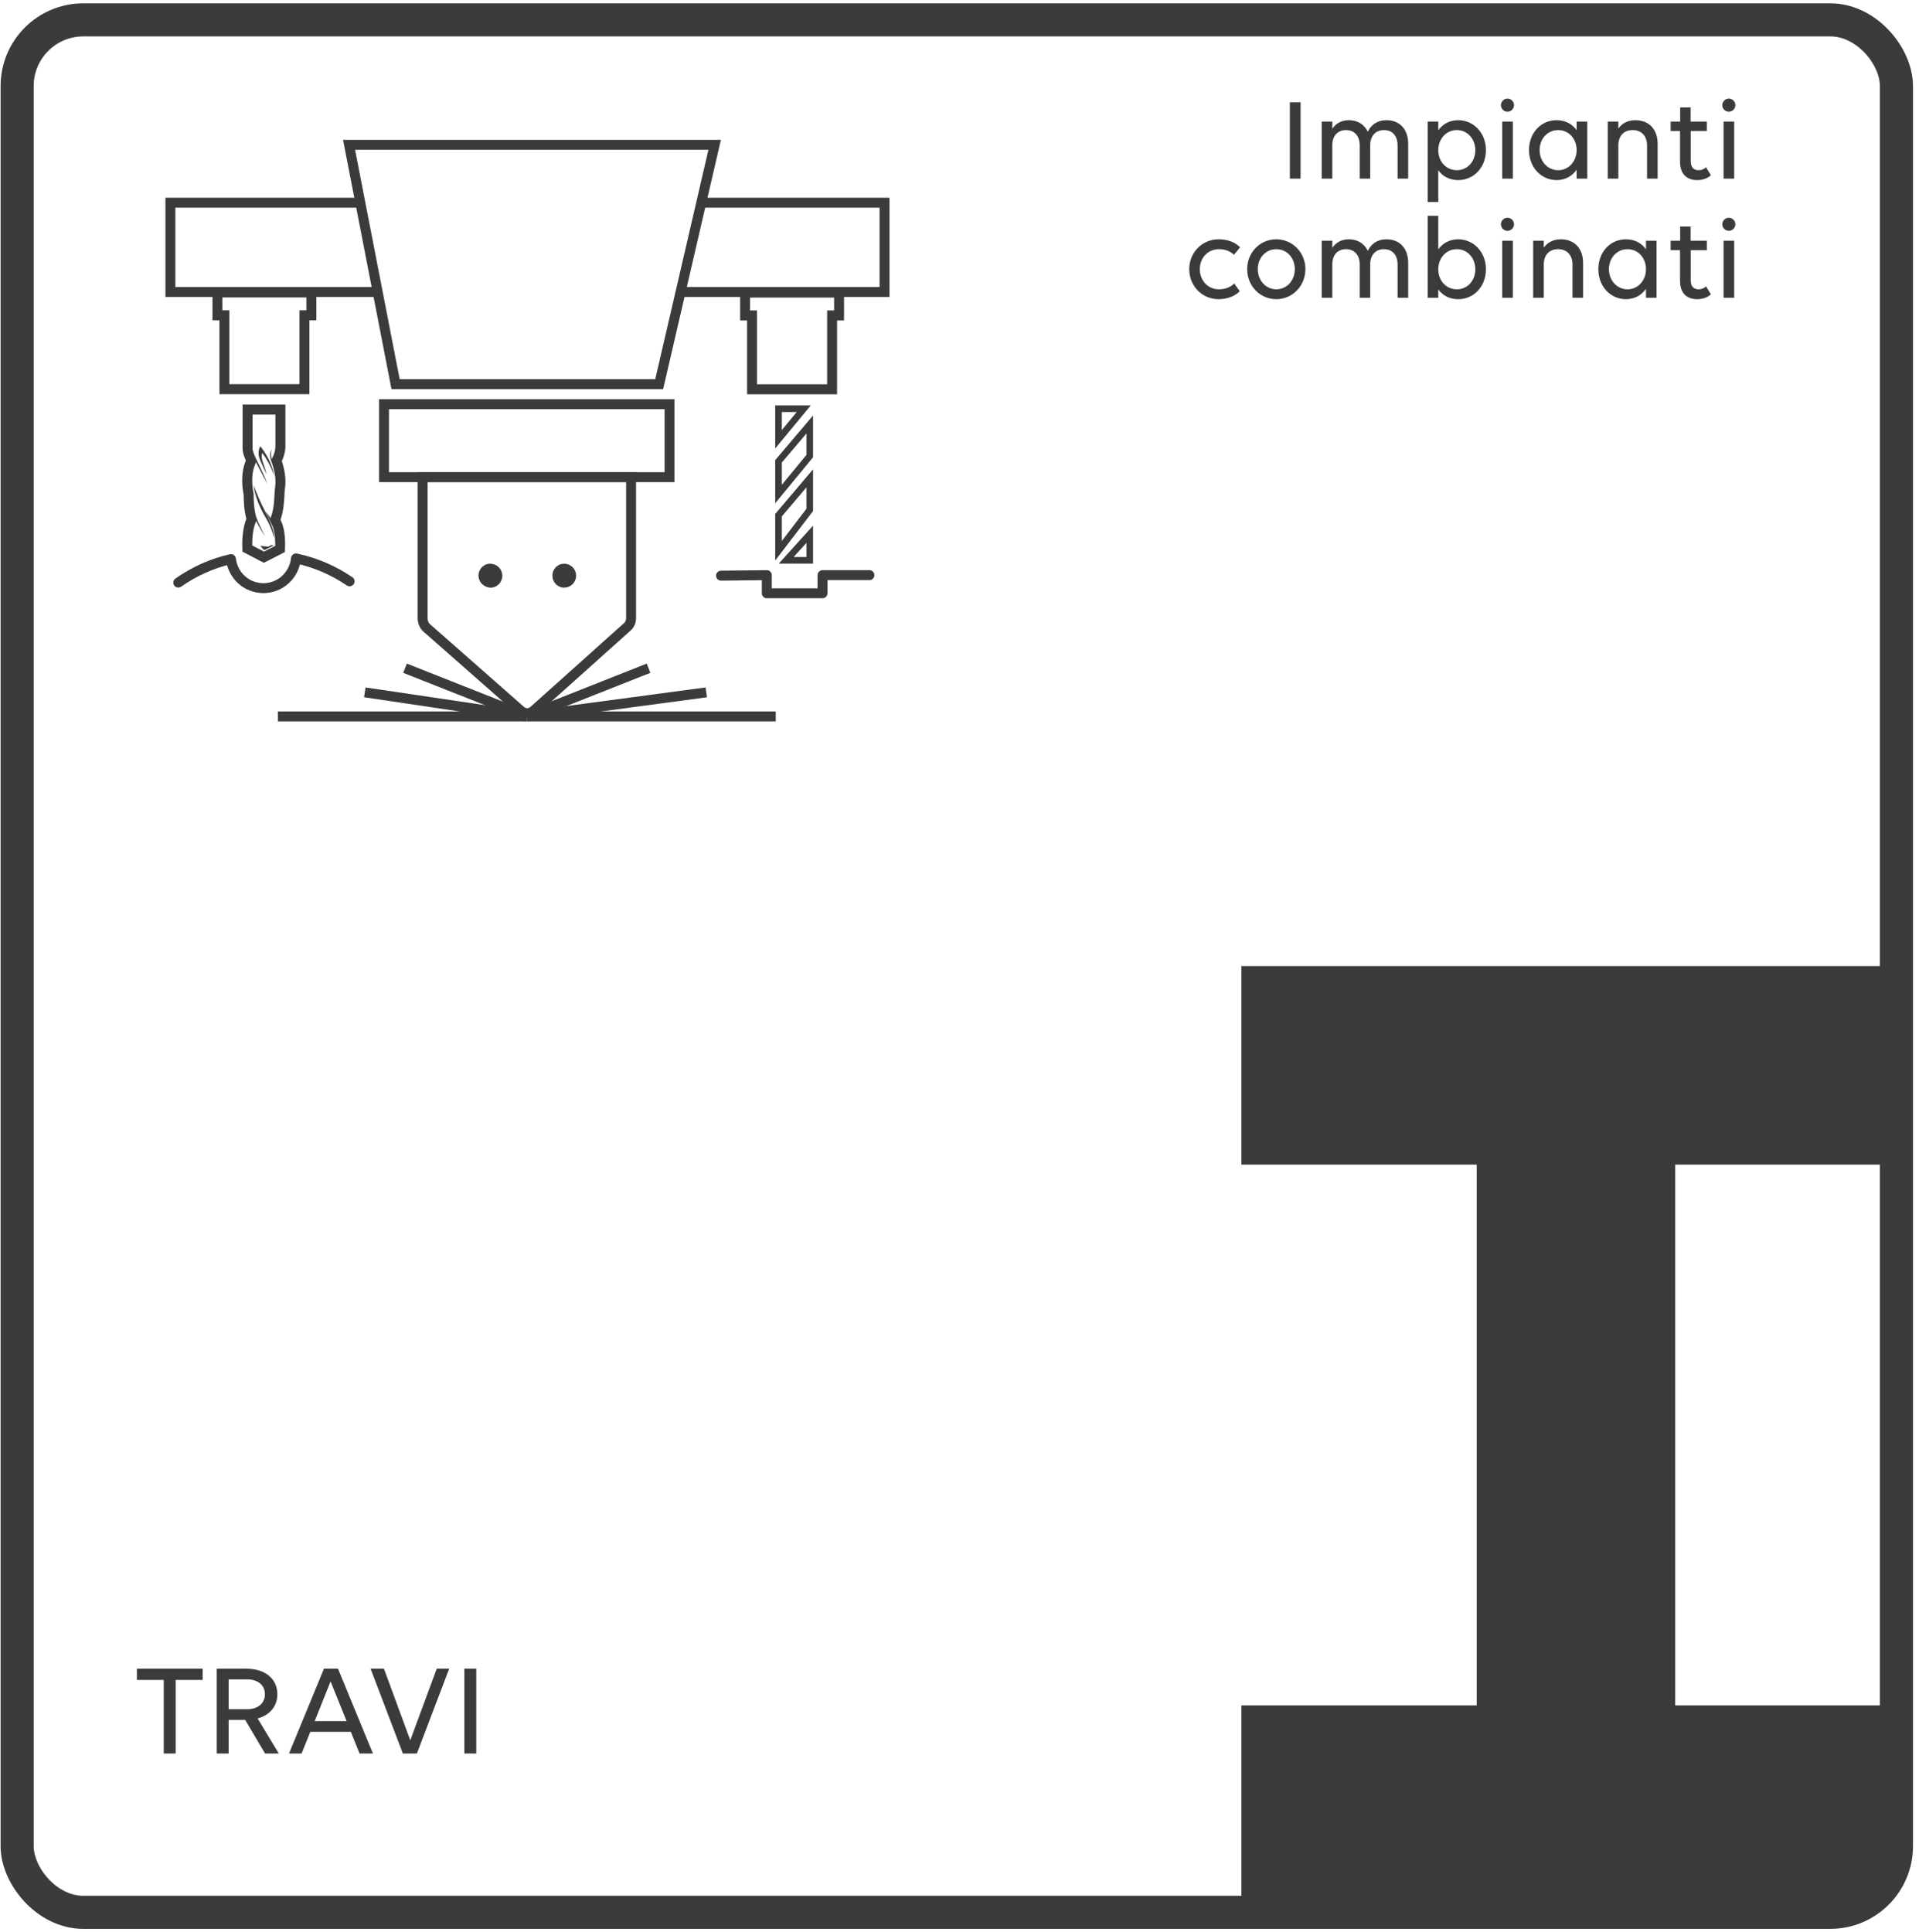
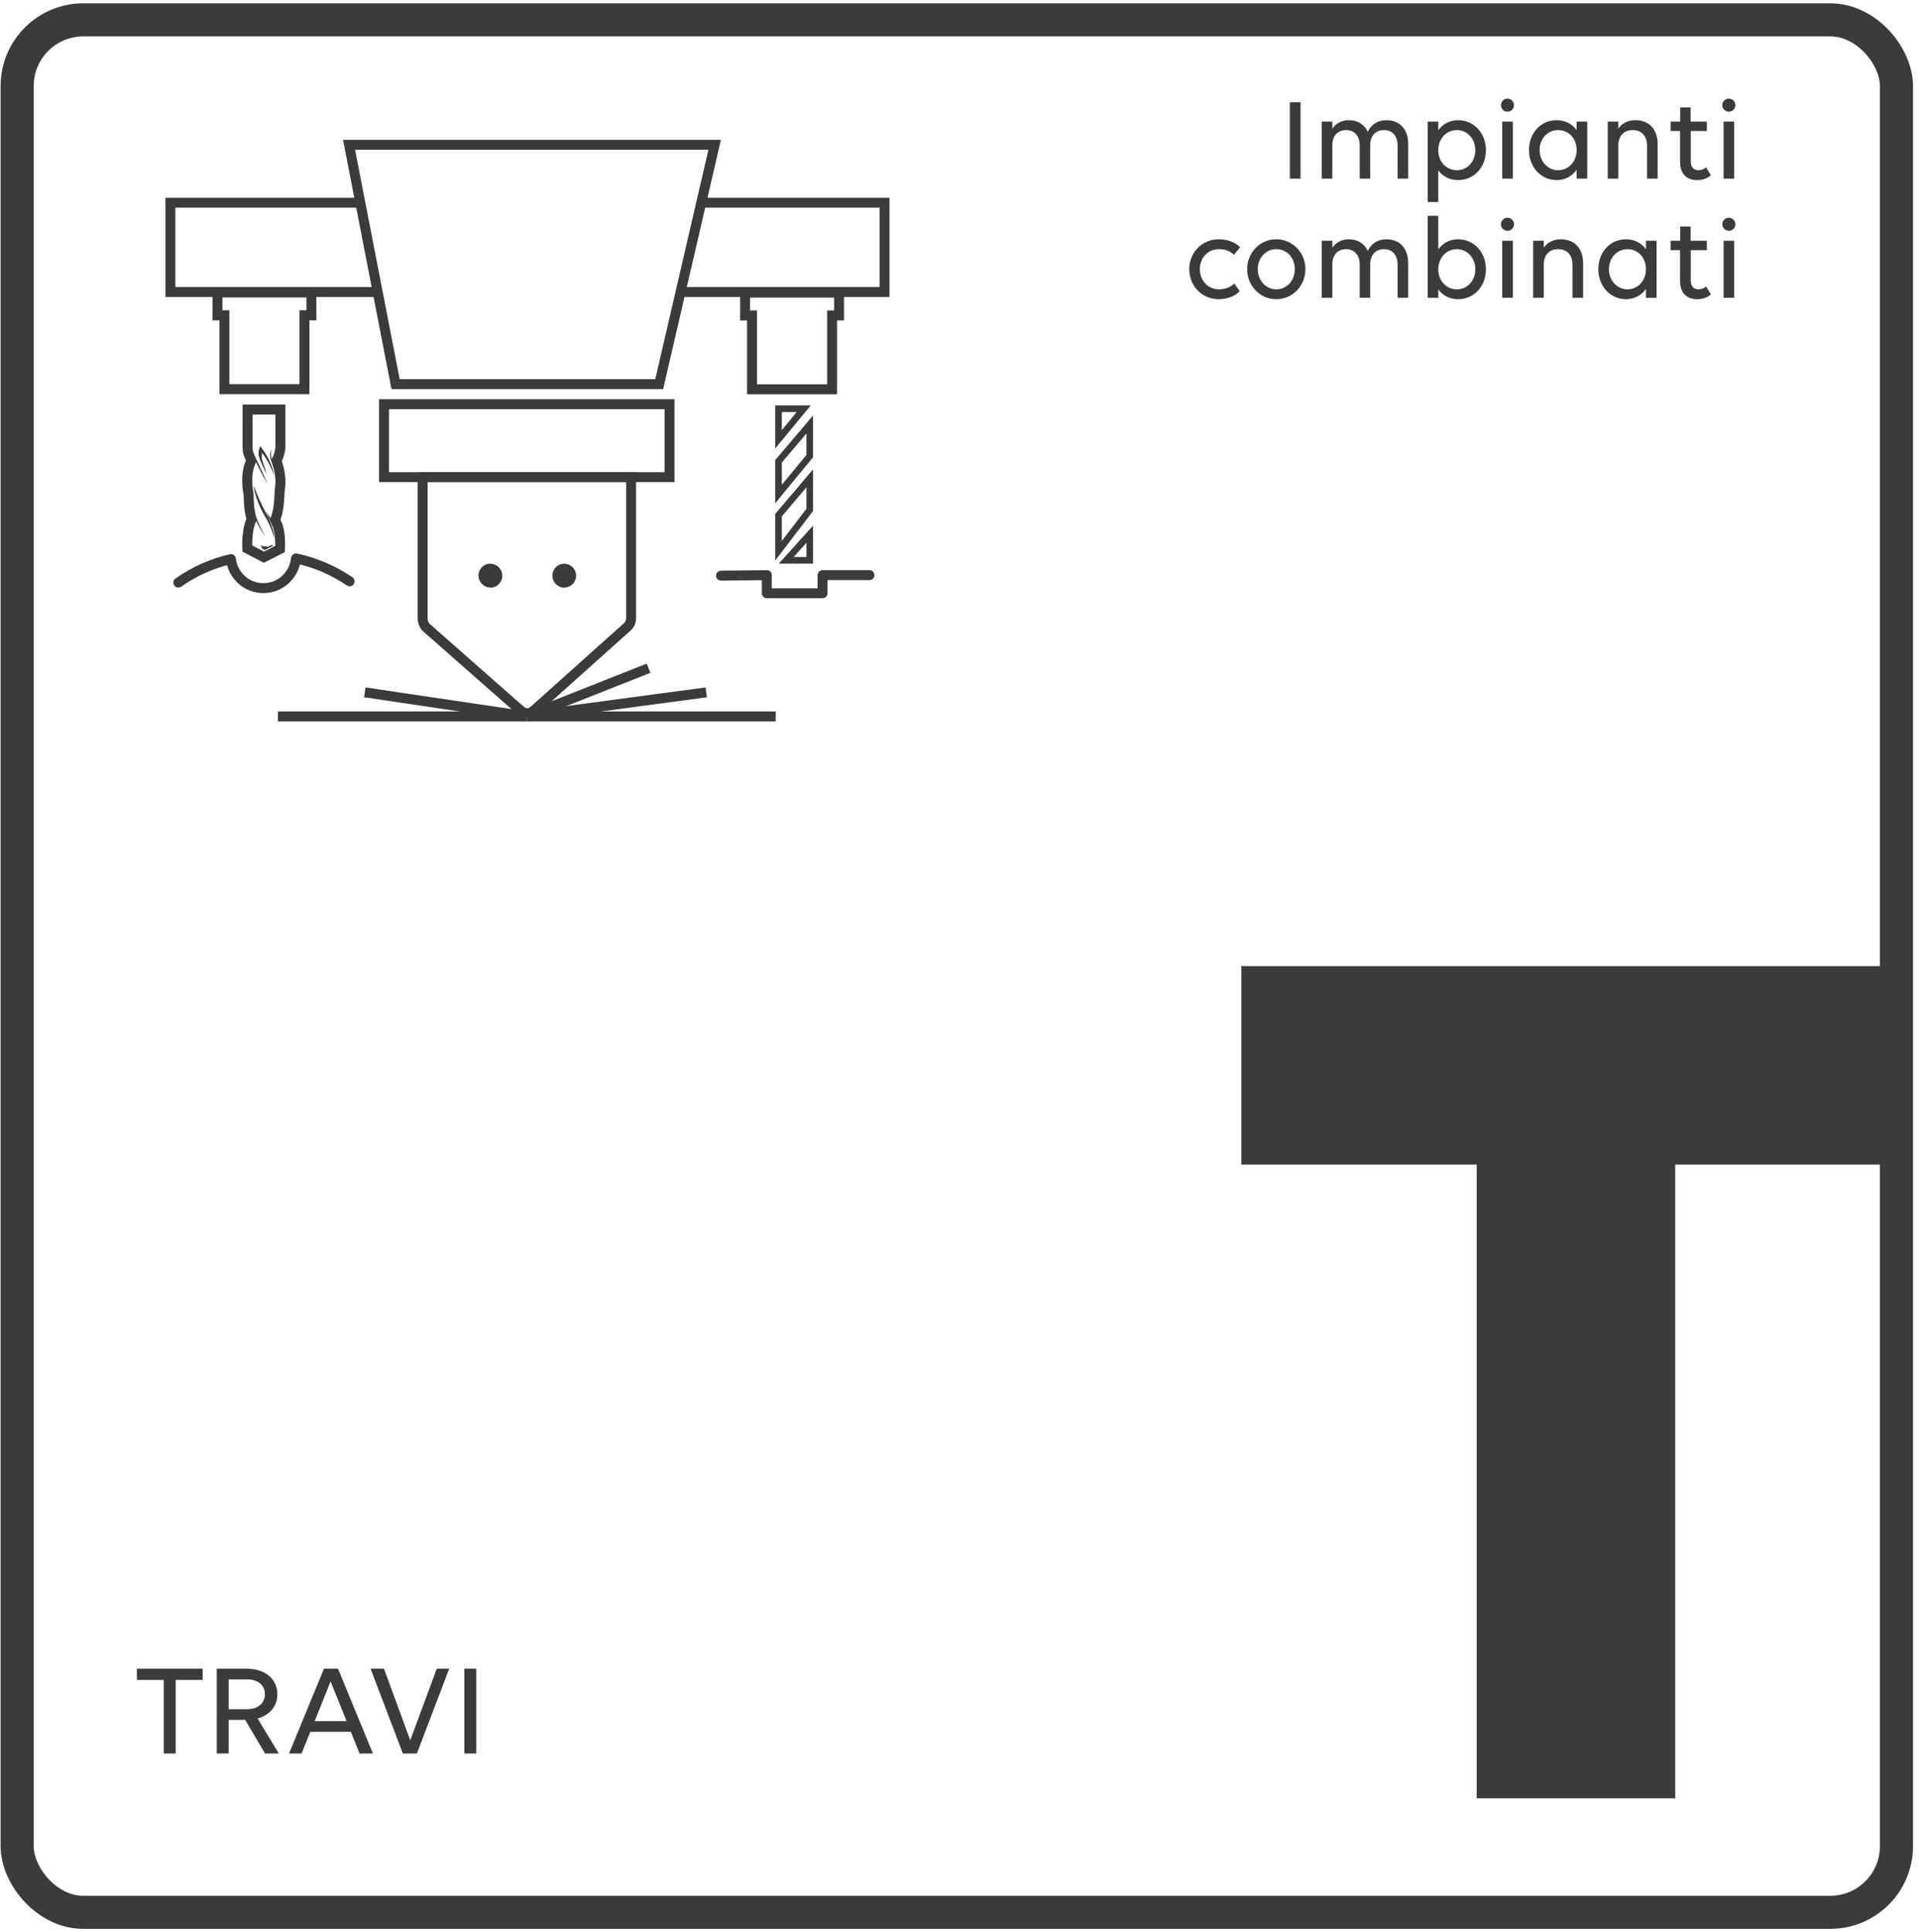
<svg xmlns="http://www.w3.org/2000/svg" width="290" height="292" viewBox="0 0 290 292" fill="none">
  <rect x="2.592" y="3" width="284" height="286" rx="10" stroke="#3C3B3B" stroke-width="5" />
  <g clip-path="url(#clip0_54_4906)">
    <path d="M126.05 44.974V46.917H125V58.075H114.4V46.917H113.35V44.974H126.05ZM127.55 43.463H111.85V48.428H112.9V59.586H126.5V48.428H127.55V43.463Z" fill="#3C3B3B" />
    <path d="M46.31 44.953V46.897H45.26V58.055H34.66V46.897H33.61V44.953H46.31ZM41.62 62.647V67.551C41.62 67.551 41.61 68.438 41.04 69.394C41.04 69.394 40.84 68.448 41.06 67.904C41.06 67.904 40.56 68.538 40.99 69.696C41.43 70.854 41.76 72.294 41.58 73.553C41.4 74.812 41.58 76.504 40.89 78.296L40.12 77.279C40.12 77.279 40.67 78.417 41.17 79.485C41.66 80.552 41.59 82.496 41.59 82.496L39.89 83.362L38.12 82.435C38.12 82.435 38.03 80.109 38.73 78.74C38.73 78.74 39.17 79.757 40.06 81.066C40.06 81.066 39.26 79.596 38.77 78.276C38.28 76.957 38.33 74.57 38.33 74.57C38.33 74.57 37.65 71.962 38.69 69.858C38.69 69.858 39.87 72.224 40.44 73.161C40.44 73.161 39.57 71.086 38.96 69.878C38.36 68.669 38.17 68.145 38.17 67.783V62.657H41.63M40.26 71.63C40.03 70.522 39.68 69.918 39.58 69.334C39.48 68.75 39.64 68.458 39.64 68.458C40.88 70.139 41.45 71.912 41.45 71.912C40.97 69.273 39.31 67.43 39.31 67.43C39.01 68.186 38.94 68.77 39.43 69.827C39.92 70.885 40.25 71.63 40.25 71.63M41.45 81.348C41.5 79.857 40.15 77.511 39.55 76.252C38.95 74.993 38.31 73.322 38.31 73.322C38.51 74.842 39.12 76.494 40.12 78.176C41.12 79.857 41.45 81.348 41.45 81.348ZM40.55 82.627L39.34 82.486C39.34 82.486 39.72 82.979 39.95 83.14L41.39 82.435C41.39 82.435 41.09 82.395 40.98 82.395C40.97 82.395 40.96 82.395 40.95 82.395C40.89 82.405 40.54 82.627 40.54 82.627M47.81 43.443H32.11V48.407H33.16V59.566H46.76V48.407H47.81V43.443ZM43.12 61.136H36.66V67.773C36.66 68.307 36.82 68.85 37.15 69.596C36.28 71.731 36.66 74.007 36.82 74.742C36.82 75.356 36.85 77.088 37.23 78.407C36.55 80.059 36.61 82.234 36.61 82.496L36.64 83.372L37.42 83.775L39.19 84.701L39.87 85.054L40.56 84.701L42.26 83.835L43.05 83.432L43.08 82.546C43.09 82.163 43.14 80.17 42.52 78.84C42.48 78.75 42.43 78.649 42.39 78.548C42.86 77.189 42.92 75.93 42.98 74.903C43 74.48 43.02 74.077 43.07 73.765C43.28 72.315 42.96 70.814 42.59 69.686C43.1 68.599 43.13 67.682 43.13 67.561V62.637V61.126L43.12 61.136Z" fill="#3C3B3B" />
    <path d="M52.83 87.853C50.42 86.212 47.68 85.014 44.73 84.389C44.48 86.907 42.38 88.881 39.81 88.881C37.24 88.881 35.19 86.957 34.9 84.49C32 85.155 29.31 86.383 26.94 88.045" stroke="#3C3B3B" stroke-width="1.5" stroke-linecap="round" stroke-linejoin="round" />
    <path d="M79.61 108.266H117.23" stroke="#3C3B3B" stroke-width="1.5" stroke-miterlimit="10" />
    <path d="M98.01 100.985L79.61 108.266" stroke="#3C3B3B" stroke-width="1.5" stroke-miterlimit="10" />
    <path d="M79.61 108.266H42" stroke="#3C3B3B" stroke-width="1.5" stroke-miterlimit="10" />
-     <path d="M61.21 100.985L79.61 108.266" stroke="#3C3B3B" stroke-width="1.5" stroke-miterlimit="10" />
    <path d="M106.73 104.631L79.61 108.266" stroke="#3C3B3B" stroke-width="1.5" stroke-miterlimit="10" />
    <path d="M55.13 104.631L79.61 108.266" stroke="#3C3B3B" stroke-width="1.5" stroke-miterlimit="10" />
    <path d="M85.27 88.8C86.26 88.8 87.061 87.994 87.061 86.997C87.061 86 86.26 85.195 85.27 85.195C84.29 85.185 83.49 85.97 83.481 86.957C83.481 86.977 83.481 86.987 83.481 87.007C83.481 88.004 84.29 88.81 85.27 88.81V88.8Z" fill="#3C3B3B" />
    <path d="M74.12 85.185C73.14 85.165 72.33 85.96 72.31 86.947C72.3 87.652 72.7 88.296 73.33 88.599C73.57 88.73 73.85 88.8 74.12 88.81C75.11 88.81 75.91 88.004 75.91 87.007C75.91 86.01 75.11 85.205 74.12 85.205V85.185Z" fill="#3C3B3B" />
    <path d="M95.37 83.976V72.113H63.87V93.392C63.87 93.976 64.08 94.55 64.5 94.903L78.63 107.34C79.26 107.924 80.1 107.924 80.72 107.34L94.74 94.782C95.16 94.429 95.37 93.966 95.37 93.382V83.966V83.976Z" stroke="#3C3B3B" stroke-width="1.5" stroke-miterlimit="10" />
    <path d="M101.18 61.086H58.03V72.113H101.18V61.086Z" stroke="#3C3B3B" stroke-width="1.5" stroke-miterlimit="10" />
    <path fill-rule="evenodd" clip-rule="evenodd" d="M99.62 58.055L108 21.882H52.75L59.78 58.055H99.62Z" stroke="#3C3B3B" stroke-width="1.5" stroke-miterlimit="10" />
    <path d="M54.16 30.633H25.75V44.128H57.07" stroke="#3C3B3B" stroke-width="1.5" stroke-miterlimit="10" />
    <path d="M105.98 30.633H133.67V44.128H102.84" stroke="#3C3B3B" stroke-width="1.5" stroke-miterlimit="10" />
    <path fill-rule="evenodd" clip-rule="evenodd" d="M117.65 61.771V66.383L121.46 61.771H117.65Z" stroke="#3C3B3B" stroke-miterlimit="10" />
    <path fill-rule="evenodd" clip-rule="evenodd" d="M117.65 69.717V74.661L122.37 68.921V64.148L117.65 69.717Z" stroke="#3C3B3B" stroke-miterlimit="10" />
    <path fill-rule="evenodd" clip-rule="evenodd" d="M117.65 77.854V83.231L122.37 77.058V72.285L117.65 77.854Z" stroke="#3C3B3B" stroke-miterlimit="10" />
    <path fill-rule="evenodd" clip-rule="evenodd" d="M122.37 84.681V80.734L118.81 84.681H122.37Z" stroke="#3C3B3B" stroke-miterlimit="10" />
    <path d="M108.96 86.997L115.88 86.917V89.656H124.3V86.917H131.39" stroke="#3C3B3B" stroke-width="1.5" stroke-linecap="round" stroke-linejoin="round" />
  </g>
  <path d="M30.626 253.88H26.546V265H24.746V253.88H20.686V252.18H30.626V253.88ZM32.753 265V252.18H37.233C40.053 252.18 41.913 253.7 41.913 256.04C41.913 257.86 40.773 259.2 38.933 259.7L42.133 265H40.053L37.053 259.92H34.553V265H32.753ZM37.393 253.8H34.553V258.3H37.393C38.973 258.3 40.033 257.4 40.033 256.04C40.033 254.68 38.973 253.8 37.393 253.8ZM54.337 265L53.017 261.72H46.897L45.577 265H43.677L48.957 252.18H51.077L56.357 265H54.337ZM52.377 260.1L49.957 254.1L47.557 260.1H52.377ZM58.022 252.18L62.002 263L66.002 252.18H67.882L63.002 265H60.882L56.002 252.18H58.022ZM70.174 265V252.18H71.975V265H70.174Z" fill="#3C3B3B" />
  <path d="M194.923 27V15.462H196.543V27H194.923ZM201.339 21.978V27H199.737V18.378H201.339V19.458C201.861 18.666 202.725 18.162 203.823 18.162C205.173 18.162 206.181 18.81 206.703 19.908C207.171 18.9 208.125 18.162 209.511 18.162C211.509 18.162 212.805 19.512 212.805 21.726V27H211.203V21.978C211.203 20.556 210.429 19.656 209.151 19.656C207.855 19.656 207.063 20.556 207.063 21.978V27H205.479V21.978C205.479 20.556 204.687 19.656 203.409 19.656C202.113 19.656 201.339 20.556 201.339 21.978ZM215.751 18.378H217.353V19.692C218.019 18.756 219.063 18.162 220.359 18.162C222.699 18.162 224.553 20.088 224.553 22.698C224.553 25.254 222.771 27.216 220.359 27.216C219.063 27.216 218.019 26.658 217.353 25.74V30.528H215.751V18.378ZM220.161 19.656C218.523 19.656 217.353 21.024 217.353 22.698C217.353 24.39 218.523 25.722 220.161 25.722C221.781 25.722 222.951 24.39 222.951 22.698C222.951 21.024 221.781 19.656 220.161 19.656ZM228.62 18.378V27H227.018V18.378H228.62ZM227.81 16.884C227.27 16.884 226.82 16.434 226.82 15.894C226.82 15.354 227.27 14.904 227.81 14.904C228.35 14.904 228.8 15.354 228.8 15.894C228.8 16.434 228.35 16.884 227.81 16.884ZM238.264 27V25.65C237.598 26.604 236.554 27.216 235.24 27.216C232.9 27.216 231.064 25.29 231.064 22.68C231.064 20.124 232.828 18.162 235.24 18.162C236.554 18.162 237.598 18.738 238.264 19.674V18.378H239.866V27H238.264ZM235.474 25.722C237.094 25.722 238.264 24.354 238.264 22.68C238.264 20.988 237.094 19.656 235.474 19.656C233.854 19.656 232.666 20.988 232.666 22.68C232.666 24.354 233.854 25.722 235.474 25.722ZM244.564 21.978V27H242.962V18.378H244.564V19.44C245.104 18.63 246.022 18.162 247.156 18.162C249.19 18.162 250.504 19.548 250.504 21.726V27H248.902V21.978C248.902 20.556 248.074 19.656 246.724 19.656C245.374 19.656 244.564 20.556 244.564 21.978ZM252.466 19.8V18.378H253.906V16.236H255.49V18.378H257.938V19.8H255.508V24.354C255.508 25.272 255.922 25.722 256.696 25.722C257.128 25.722 257.56 25.56 257.812 25.272L258.55 26.478C258.154 26.874 257.434 27.216 256.48 27.216C254.86 27.216 253.888 26.262 253.888 24.408V19.8H252.466ZM262.071 18.378V27H260.469V18.378H262.071ZM261.261 16.884C260.721 16.884 260.271 16.434 260.271 15.894C260.271 15.354 260.721 14.904 261.261 14.904C261.801 14.904 262.251 15.354 262.251 15.894C262.251 16.434 261.801 16.884 261.261 16.884ZM186.486 38.502C185.91 37.962 185.154 37.656 184.218 37.656C182.508 37.656 181.32 38.988 181.32 40.68C181.32 42.354 182.508 43.722 184.2 43.722C185.136 43.722 185.946 43.416 186.522 42.84L187.35 44.01C186.666 44.748 185.46 45.216 184.146 45.216C181.626 45.216 179.718 43.182 179.718 40.68C179.718 38.178 181.644 36.162 184.164 36.162C185.55 36.162 186.684 36.63 187.404 37.368L186.486 38.502ZM192.864 45.216C190.398 45.216 188.472 43.182 188.472 40.68C188.472 38.178 190.398 36.162 192.864 36.162C195.348 36.162 197.274 38.178 197.274 40.68C197.274 43.182 195.348 45.216 192.864 45.216ZM192.882 43.722C194.502 43.722 195.672 42.354 195.672 40.68C195.672 38.988 194.502 37.656 192.882 37.656C191.262 37.656 190.074 38.988 190.074 40.68C190.074 42.354 191.262 43.722 192.882 43.722ZM201.339 39.978V45H199.737V36.378H201.339V37.458C201.861 36.666 202.725 36.162 203.823 36.162C205.173 36.162 206.181 36.81 206.703 37.908C207.171 36.9 208.125 36.162 209.511 36.162C211.509 36.162 212.805 37.512 212.805 39.726V45H211.203V39.978C211.203 38.556 210.429 37.656 209.151 37.656C207.855 37.656 207.063 38.556 207.063 39.978V45H205.479V39.978C205.479 38.556 204.687 37.656 203.409 37.656C202.113 37.656 201.339 38.556 201.339 39.978ZM220.359 36.162C222.699 36.162 224.553 38.088 224.553 40.698C224.553 43.254 222.771 45.216 220.359 45.216C219.063 45.216 218.019 44.658 217.353 43.74V45H215.751V32.616H217.353V37.692C218.019 36.756 219.063 36.162 220.359 36.162ZM220.161 37.656C218.523 37.656 217.353 39.024 217.353 40.698C217.353 42.39 218.523 43.722 220.161 43.722C221.781 43.722 222.951 42.39 222.951 40.698C222.951 39.024 221.781 37.656 220.161 37.656ZM228.62 36.378V45H227.018V36.378H228.62ZM227.81 34.884C227.27 34.884 226.82 34.434 226.82 33.894C226.82 33.354 227.27 32.904 227.81 32.904C228.35 32.904 228.8 33.354 228.8 33.894C228.8 34.434 228.35 34.884 227.81 34.884ZM233.296 39.978V45H231.694V36.378H233.296V37.44C233.836 36.63 234.754 36.162 235.888 36.162C237.922 36.162 239.236 37.548 239.236 39.726V45H237.634V39.978C237.634 38.556 236.806 37.656 235.456 37.656C234.106 37.656 233.296 38.556 233.296 39.978ZM248.741 45V43.65C248.075 44.604 247.031 45.216 245.717 45.216C243.377 45.216 241.541 43.29 241.541 40.68C241.541 38.124 243.305 36.162 245.717 36.162C247.031 36.162 248.075 36.738 248.741 37.674V36.378H250.343V45H248.741ZM245.951 43.722C247.571 43.722 248.741 42.354 248.741 40.68C248.741 38.988 247.571 37.656 245.951 37.656C244.331 37.656 243.143 38.988 243.143 40.68C243.143 42.354 244.331 43.722 245.951 43.722ZM252.466 37.8V36.378H253.906V34.236H255.49V36.378H257.938V37.8H255.508V42.354C255.508 43.272 255.922 43.722 256.696 43.722C257.128 43.722 257.56 43.56 257.812 43.272L258.55 44.478C258.154 44.874 257.434 45.216 256.48 45.216C254.86 45.216 253.888 44.262 253.888 42.408V37.8H252.466ZM262.071 36.378V45H260.469V36.378H262.071ZM261.261 34.884C260.721 34.884 260.271 34.434 260.271 33.894C260.271 33.354 260.721 32.904 261.261 32.904C261.801 32.904 262.251 33.354 262.251 33.894C262.251 34.434 261.801 34.884 261.261 34.884Z" fill="#3C3B3B" />
  <path d="M187.594 161H284.724" stroke="#3C3B3B" stroke-width="30" stroke-miterlimit="10" />
  <path d="M238.159 271.767L238.159 161.021" stroke="#3C3B3B" stroke-width="30" stroke-miterlimit="10" />
-   <path d="M187.594 272.724H284.724" stroke="#3C3B3B" stroke-width="30" stroke-miterlimit="10" />
  <defs>
    <clipPath id="clip0_54_4906">
      <rect width="109.42" height="87.895" fill="white" transform="translate(25 21.127)" />
    </clipPath>
  </defs>
</svg>